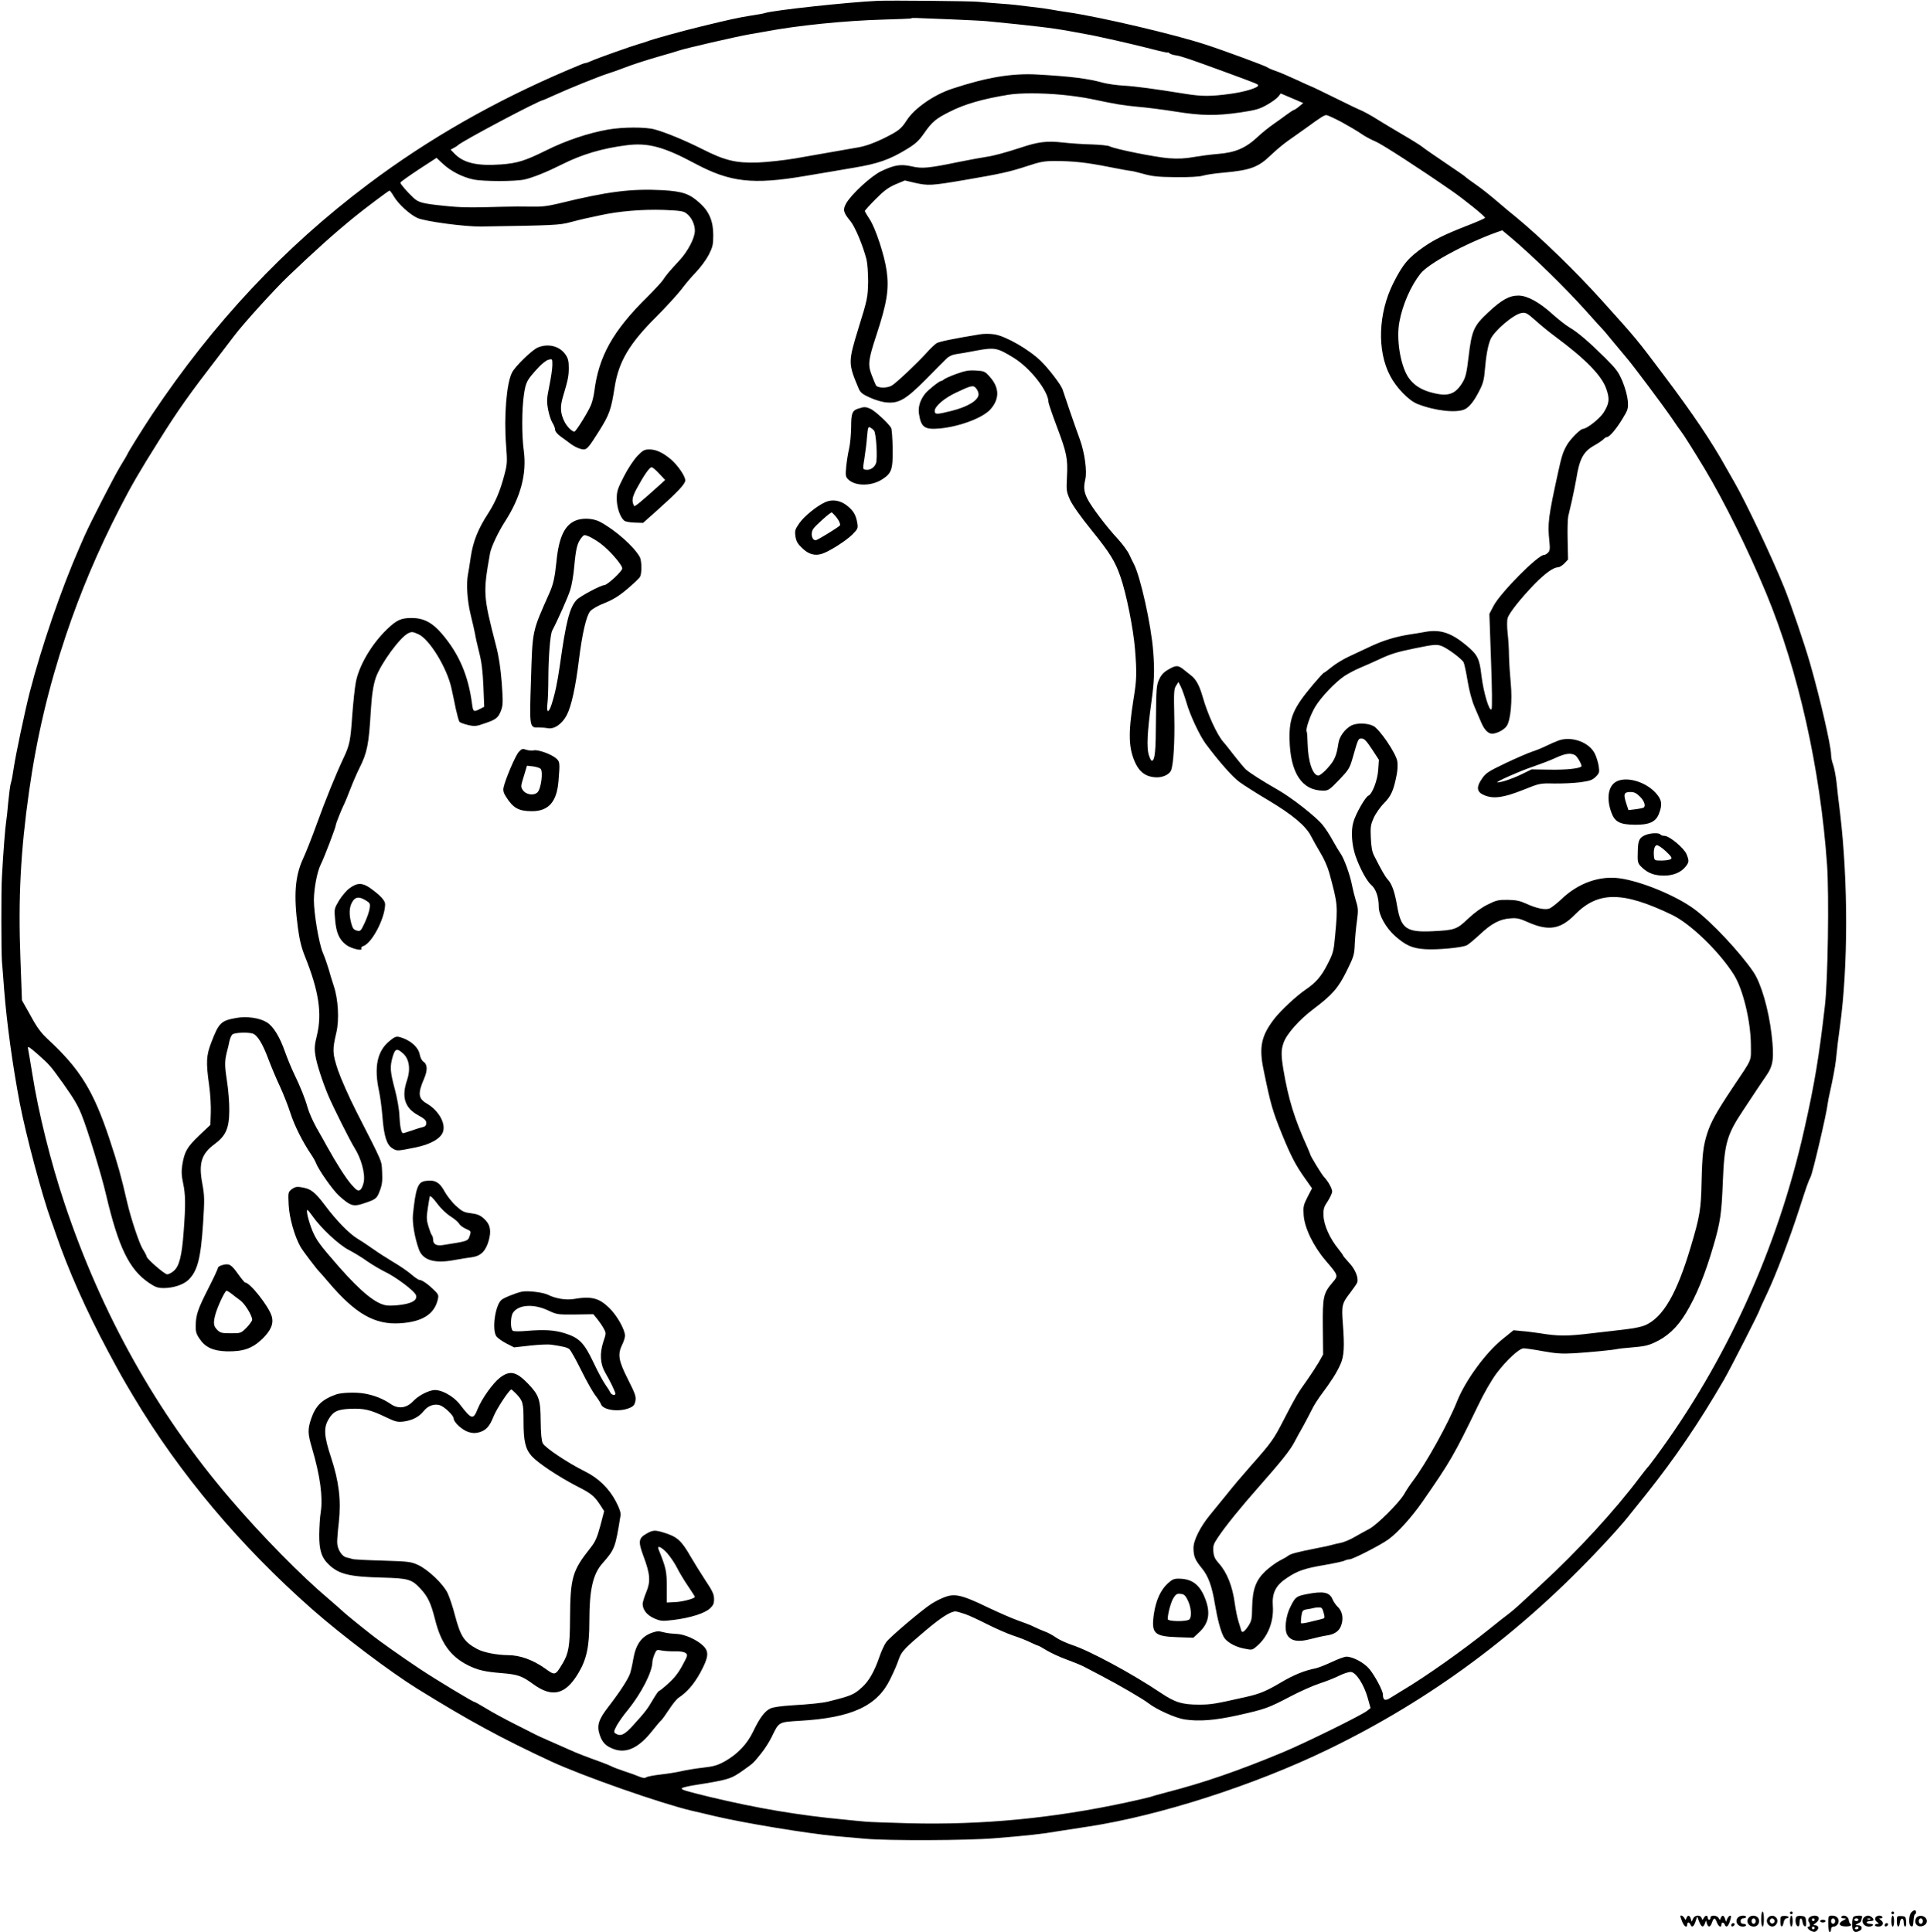
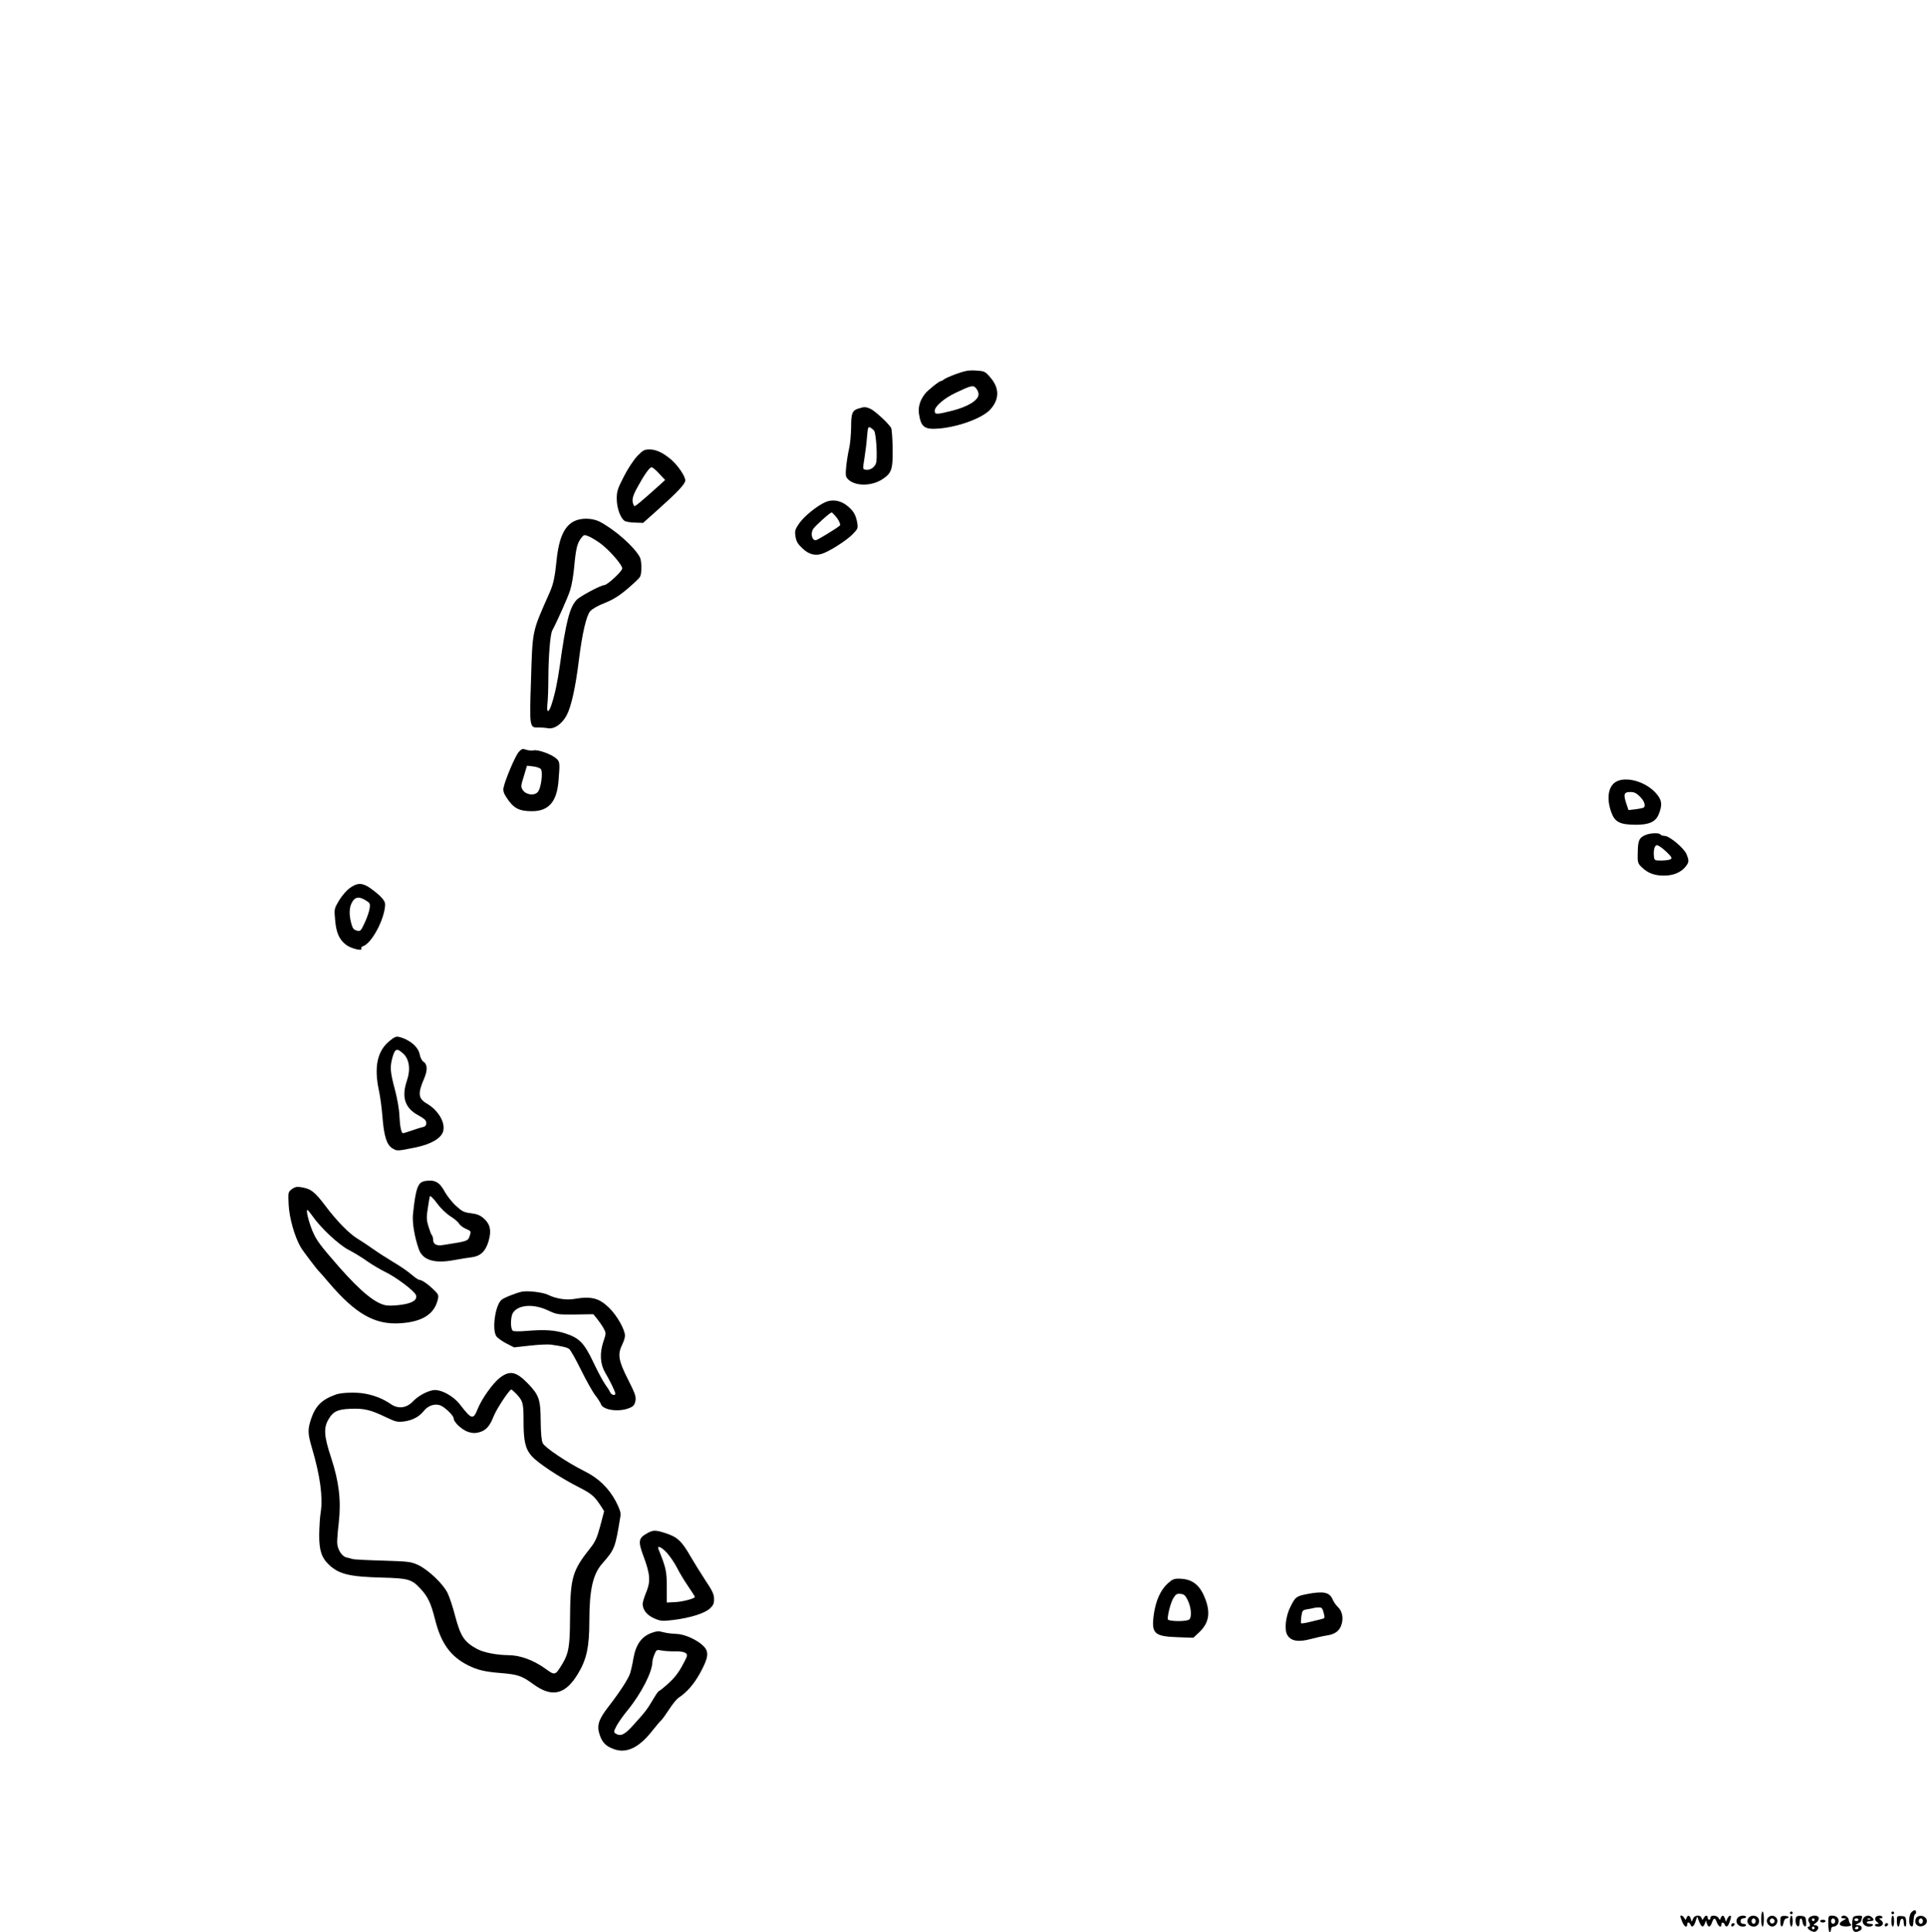
<svg xmlns="http://www.w3.org/2000/svg" version="1.0" width="1406pt" height="1410pt" viewBox="0 0 1406 1410" preserveAspectRatio="xMidYMid meet">
  <g transform="translate(0,1410) scale(0.1,-0.1)" fill="#000000" stroke="none">
-     <path d="M6405 14094 c-209 -9 -764 -69 -823 -89 -7 -3 -56 -12 -110 -20 -92 -15 -155 -29 -352 -77 -129 -31 -362 -95 -395 -109 -17 -6 -43 -15 -60 -19 -47 -13 -316 -108 -351 -125 -18 -8 -36 -15 -42 -15 -8 0 -28 -8 -127 -50 -536 -228 -1020 -504 -1460 -835 -614 -462 -1126 -1009 -1575 -1680 -68 -102 -180 -282 -180 -289 0 -2 -25 -44 -56 -95 -48 -81 -214 -404 -257 -501 -8 -19 -24 -55 -35 -80 -133 -303 -278 -723 -366 -1065 -36 -142 -102 -455 -116 -550 -6 -44 -15 -93 -21 -110 -5 -16 -13 -79 -19 -140 -5 -60 -12 -123 -15 -140 -7 -43 -21 -220 -31 -405 -6 -94 -5 -548 0 -615 3 -38 11 -131 16 -205 20 -252 61 -550 114 -830 45 -233 162 -673 230 -860 7 -19 21 -57 30 -85 94 -275 226 -571 386 -870 87 -162 106 -196 183 -325 336 -564 782 -1094 1308 -1557 219 -192 563 -452 764 -577 378 -234 610 -360 975 -530 231 -107 803 -308 1030 -361 30 -7 105 -24 166 -39 222 -52 672 -126 884 -146 69 -6 166 -15 215 -19 163 -15 746 -13 945 4 224 18 347 31 460 51 47 7 146 23 220 34 518 79 1210 301 1748 562 752 364 1407 850 2000 1484 73 77 157 172 187 210 30 38 92 115 138 172 210 264 382 517 565 832 48 83 262 503 262 514 0 3 23 53 51 112 65 136 169 410 238 624 52 162 65 198 82 232 16 32 117 463 124 531 2 17 10 59 18 92 17 75 37 179 42 225 11 108 17 155 30 250 60 439 60 1057 1 1555 -9 72 -21 173 -26 225 -6 52 -18 112 -26 133 -8 20 -14 53 -14 71 0 63 -83 422 -155 671 -40 139 -140 432 -188 550 -91 224 -273 608 -357 756 -24 41 -53 92 -65 114 -107 193 -243 395 -460 683 -196 261 -196 260 -436 527 -202 225 -456 471 -643 625 -37 30 -80 65 -94 78 -100 85 -137 115 -198 158 -38 26 -71 51 -74 55 -3 4 -70 50 -150 104 -80 54 -154 105 -165 115 -11 9 -76 50 -145 90 -69 40 -147 88 -175 105 -46 30 -120 70 -137 75 -4 1 -84 39 -178 86 -93 46 -172 84 -175 84 -2 0 -48 21 -102 46 -54 25 -122 55 -152 65 -30 10 -59 23 -65 28 -12 10 -332 128 -451 166 -229 75 -767 201 -1000 235 -44 6 -102 16 -130 21 -27 5 -90 14 -140 19 -49 6 -101 12 -115 14 -14 2 -72 7 -130 11 -58 4 -123 10 -145 12 -48 5 -631 11 -730 7z m530 -135 c121 -5 243 -11 270 -14 206 -20 265 -27 380 -40 72 -8 180 -24 240 -36 61 -11 117 -22 125 -23 8 -1 29 -6 45 -9 17 -4 39 -9 50 -11 97 -20 270 -61 363 -85 61 -16 112 -27 112 -24 0 3 6 0 13 -6 8 -6 29 -13 48 -15 36 -5 111 -31 354 -120 231 -85 245 -90 245 -99 0 -18 -100 -48 -204 -62 -140 -19 -205 -19 -320 -1 -236 38 -369 56 -457 61 -53 3 -120 13 -150 21 -112 31 -233 46 -476 60 -188 11 -373 -20 -627 -104 -133 -44 -275 -143 -331 -231 -41 -63 -59 -77 -170 -132 -68 -33 -126 -54 -180 -64 -77 -14 -138 -24 -462 -81 -83 -14 -203 -27 -273 -30 -160 -5 -240 14 -404 97 -129 65 -272 124 -351 145 -67 18 -230 17 -336 -1 -145 -25 -314 -82 -457 -154 -150 -74 -206 -92 -325 -101 -179 -13 -278 11 -345 83 l-24 25 24 13 c12 6 25 15 28 18 18 24 597 331 624 331 2 0 38 16 80 35 102 47 330 139 391 158 28 9 75 25 105 37 84 32 155 55 275 90 61 17 121 35 135 40 53 18 418 102 520 120 36 6 88 15 115 20 232 44 575 79 855 87 113 3 207 7 209 9 5 5 -5 5 286 -7z m805 -550 c69 -6 168 -20 220 -31 195 -41 228 -46 340 -57 63 -5 187 -21 275 -35 192 -31 297 -32 472 -7 113 17 141 24 197 56 36 20 73 47 83 60 l18 23 82 -35 82 -35 -29 -24 c-15 -13 -32 -24 -36 -25 -5 0 -29 -16 -54 -34 -25 -19 -70 -51 -100 -72 -30 -21 -79 -60 -108 -87 -93 -88 -169 -120 -302 -130 -47 -4 -123 -14 -170 -22 -60 -11 -112 -14 -180 -9 -96 7 -396 67 -433 87 -12 6 -71 12 -131 14 -61 1 -156 8 -212 14 -113 13 -179 5 -299 -35 -116 -38 -207 -63 -260 -70 -27 -4 -115 -20 -195 -36 -227 -47 -272 -51 -349 -33 -80 18 -126 10 -223 -36 -71 -34 -217 -168 -254 -234 -26 -46 -22 -66 31 -130 34 -42 90 -175 117 -279 7 -30 12 -98 12 -162 -2 -112 -5 -131 -69 -335 -78 -255 -78 -260 1 -448 12 -27 28 -40 82 -64 37 -17 91 -33 122 -35 89 -8 141 23 285 168 66 67 132 134 148 149 17 18 43 31 70 35 23 3 93 15 154 27 132 24 150 20 269 -53 122 -75 254 -244 254 -324 0 -8 27 -87 60 -175 74 -196 82 -236 75 -370 -5 -99 -4 -108 22 -167 18 -39 76 -122 158 -223 134 -166 171 -226 210 -339 43 -122 94 -380 106 -526 14 -179 13 -223 -11 -370 -40 -252 -36 -361 17 -470 32 -65 82 -97 152 -98 47 -1 93 22 105 50 18 44 28 210 24 390 -4 181 -3 205 13 229 l17 27 17 -33 c9 -18 28 -71 42 -118 26 -92 96 -240 140 -300 97 -130 194 -240 245 -278 33 -24 130 -86 215 -136 175 -105 272 -186 310 -262 14 -28 45 -82 68 -121 25 -40 52 -102 64 -145 62 -228 63 -239 43 -453 -11 -122 -14 -132 -57 -216 -45 -88 -84 -132 -157 -182 -68 -46 -183 -153 -231 -215 -94 -123 -112 -205 -78 -369 52 -255 65 -300 138 -480 62 -151 96 -217 161 -309 l55 -78 -33 -64 c-30 -59 -32 -70 -28 -133 7 -94 72 -227 161 -331 93 -109 93 -109 51 -158 -69 -81 -74 -105 -72 -328 l2 -199 -32 -57 c-19 -32 -57 -90 -85 -130 -69 -96 -81 -117 -167 -283 -77 -150 -90 -169 -245 -344 -55 -62 -133 -154 -173 -205 -41 -50 -96 -118 -123 -151 -73 -89 -123 -189 -121 -245 1 -60 12 -85 61 -145 47 -57 74 -130 96 -265 18 -107 41 -192 62 -233 18 -36 77 -72 141 -86 69 -14 66 -15 102 15 81 69 125 180 117 294 -7 95 21 151 105 206 79 52 126 68 279 94 67 12 130 25 140 31 10 5 26 9 35 9 24 0 229 105 286 147 67 49 169 162 246 273 207 298 232 343 405 700 43 91 100 189 135 236 73 97 167 184 199 184 13 0 77 -9 141 -21 95 -17 138 -20 227 -15 113 7 289 24 315 31 8 2 49 7 90 10 106 9 129 14 177 35 95 42 170 111 233 216 77 127 140 281 202 494 50 171 59 234 68 460 11 284 29 348 147 525 33 50 76 115 96 145 20 30 52 78 71 105 55 78 62 132 42 305 -22 187 -77 375 -133 457 -97 143 -307 367 -429 457 -133 99 -385 203 -544 226 -149 21 -304 -34 -426 -151 -34 -32 -74 -63 -88 -69 -33 -12 -94 0 -172 36 -44 20 -73 26 -133 27 -68 1 -84 -3 -146 -34 -44 -21 -97 -60 -142 -102 -84 -80 -97 -85 -262 -93 -189 -9 -229 19 -257 183 -18 105 -38 161 -68 194 -20 22 -46 67 -100 174 -15 28 -21 65 -24 130 -4 79 -1 97 21 146 13 30 47 79 75 107 52 53 70 93 92 206 7 32 9 77 5 100 -9 58 -129 235 -175 258 -42 22 -121 23 -159 4 -47 -25 -88 -80 -95 -128 -14 -93 -28 -127 -78 -182 -27 -31 -58 -56 -69 -56 -40 0 -75 102 -78 229 -1 47 -4 88 -7 92 -10 16 27 123 63 182 42 70 145 178 213 224 25 16 74 43 110 58 36 15 99 43 140 62 89 42 133 55 265 82 136 28 155 29 190 18 41 -14 150 -94 164 -121 5 -11 19 -73 29 -136 12 -72 31 -143 51 -190 18 -41 40 -93 49 -114 24 -57 56 -86 88 -80 40 7 82 32 98 57 28 42 41 185 29 309 -6 62 -12 153 -13 201 0 49 -5 124 -10 167 -5 45 -5 92 0 109 11 38 97 146 198 250 78 79 137 121 170 121 10 0 31 13 46 28 l27 29 -3 139 c-2 76 0 155 4 174 5 19 17 76 29 125 11 50 24 117 30 149 23 148 52 201 133 246 30 17 60 38 66 45 7 8 18 15 24 15 19 0 69 59 115 135 40 66 42 73 38 130 -3 35 -19 93 -38 140 -30 71 -45 91 -129 175 -117 116 -200 187 -261 222 -25 15 -80 58 -121 95 -96 87 -183 135 -247 136 -68 1 -125 -31 -224 -124 -105 -98 -119 -131 -142 -324 -13 -111 -21 -146 -41 -181 -57 -97 -112 -113 -246 -74 -72 22 -123 59 -157 113 -55 90 -84 275 -61 397 23 126 83 263 154 353 59 74 322 217 559 303 l38 13 67 -56 c158 -134 392 -362 545 -533 66 -74 123 -137 127 -140 3 -3 35 -41 70 -84 36 -44 79 -95 96 -115 47 -54 272 -355 334 -446 29 -44 58 -84 63 -90 16 -19 96 -146 175 -277 144 -240 316 -589 448 -906 236 -568 396 -1285 445 -1987 15 -223 6 -839 -16 -1025 -42 -368 -76 -573 -150 -900 -194 -868 -570 -1697 -1089 -2398 -27 -37 -52 -69 -56 -72 -3 -3 -28 -34 -55 -70 -182 -243 -456 -541 -716 -780 -63 -58 -135 -125 -161 -149 -26 -24 -60 -53 -76 -65 -16 -11 -84 -65 -151 -119 -185 -149 -465 -347 -631 -445 -30 -18 -70 -43 -88 -54 -36 -23 -52 -15 -52 26 0 27 -57 135 -98 185 -37 46 -121 91 -168 91 -14 0 -63 -18 -107 -39 -45 -21 -98 -42 -117 -46 -79 -15 -161 -48 -250 -101 -108 -64 -157 -85 -255 -107 -230 -52 -258 -57 -347 -57 -122 0 -175 16 -279 86 -205 138 -521 309 -649 350 -41 14 -94 38 -117 55 -23 16 -60 36 -81 43 -21 8 -57 23 -78 34 -21 11 -74 31 -117 46 -43 15 -143 59 -223 97 -180 87 -235 101 -307 75 -29 -10 -74 -33 -102 -51 -71 -46 -301 -241 -329 -279 -13 -17 -36 -67 -51 -111 -36 -104 -76 -174 -125 -218 -59 -54 -77 -62 -245 -104 -42 -11 -143 -21 -264 -28 -80 -5 -138 -13 -160 -23 -41 -19 -79 -70 -126 -169 -43 -90 -113 -164 -205 -216 -54 -30 -81 -38 -160 -47 -52 -6 -122 -17 -155 -25 -33 -8 -102 -19 -154 -25 -52 -6 -100 -15 -107 -21 -8 -7 -24 -5 -51 6 -21 9 -70 27 -108 39 -39 13 -79 28 -90 34 -11 6 -45 20 -75 31 -130 47 -179 66 -245 96 -38 17 -104 46 -145 64 -41 18 -83 37 -92 42 -10 5 -77 39 -150 76 -73 37 -168 88 -211 115 -43 26 -82 48 -86 48 -11 0 -278 161 -397 240 -132 88 -293 201 -364 258 -103 81 -183 147 -204 167 -12 11 -52 47 -91 80 -208 175 -492 464 -728 740 -532 622 -937 1345 -1207 2155 -100 298 -190 661 -234 940 -15 91 -29 176 -32 189 -4 19 8 12 68 -40 91 -81 92 -82 187 -214 80 -113 108 -160 136 -230 42 -102 147 -445 179 -585 90 -383 169 -544 311 -641 49 -33 65 -39 111 -39 67 0 141 24 177 58 68 64 92 157 109 418 11 173 10 199 -6 287 -28 147 -6 217 89 287 83 61 107 116 108 244 1 56 -7 156 -18 224 -18 121 -17 142 10 242 1 3 5 22 9 42 5 21 14 42 22 49 16 13 106 17 145 7 36 -10 74 -71 119 -192 21 -55 58 -144 83 -196 24 -52 59 -140 76 -194 30 -92 87 -206 151 -301 15 -22 30 -49 34 -60 19 -51 123 -199 169 -241 80 -72 104 -81 169 -60 101 33 107 37 129 96 17 44 20 71 17 136 -5 89 11 52 -189 444 -52 102 -111 236 -133 299 -41 124 -42 148 -12 276 22 92 14 241 -19 340 -13 39 -30 95 -38 125 -9 30 -27 83 -42 118 -29 70 -65 285 -65 385 1 86 24 205 49 256 24 46 111 274 111 290 0 10 45 123 62 155 5 10 26 60 45 110 19 50 49 118 65 150 57 113 69 174 83 413 7 119 18 192 37 248 36 102 176 294 237 324 25 12 33 11 73 -7 81 -35 210 -247 242 -395 9 -40 23 -108 32 -152 10 -44 21 -85 26 -92 5 -7 34 -17 63 -24 48 -11 60 -10 122 12 83 28 98 40 119 94 14 39 15 61 5 202 -9 109 -21 192 -41 268 -95 368 -96 386 -45 675 7 45 62 161 111 236 113 176 158 345 136 513 -16 116 -15 304 1 413 14 92 21 105 109 200 24 25 55 50 71 53 27 7 27 6 27 -39 0 -25 -10 -94 -22 -152 -19 -93 -20 -113 -9 -173 7 -37 21 -80 32 -97 10 -16 19 -38 19 -50 0 -12 16 -32 41 -50 22 -16 53 -38 67 -49 33 -26 77 -45 101 -45 24 0 40 20 116 141 71 114 84 151 109 311 29 189 108 321 306 518 69 69 149 157 179 195 29 39 78 97 110 130 32 33 73 89 92 125 29 58 33 74 33 145 0 99 -29 170 -95 230 -77 71 -126 88 -274 97 -230 12 -401 -9 -762 -98 -80 -19 -124 -24 -200 -22 -54 1 -147 1 -208 -1 -237 -7 -304 -6 -425 7 -157 16 -188 24 -225 60 -45 42 -95 100 -94 109 0 5 60 47 132 95 l132 86 46 -43 c57 -54 145 -99 224 -115 71 -15 305 -15 372 0 64 15 159 53 273 110 144 73 296 118 472 140 155 20 271 -11 500 -134 255 -136 420 -155 798 -91 113 19 275 46 360 61 175 29 260 59 382 133 69 42 91 62 132 121 56 80 84 104 182 153 111 57 243 95 434 126 80 13 237 13 380 0z m2049 -200 c53 -29 117 -67 143 -85 26 -19 74 -44 105 -57 46 -19 315 -193 553 -358 93 -64 250 -191 245 -199 -3 -5 -65 -32 -138 -60 -158 -62 -230 -98 -306 -150 -116 -81 -155 -127 -226 -268 -109 -219 -119 -492 -22 -675 46 -88 136 -180 199 -205 129 -51 288 -68 347 -38 35 18 69 63 108 141 24 47 32 79 37 145 8 98 22 179 41 223 26 62 169 184 227 193 30 5 40 0 103 -56 39 -35 104 -88 145 -118 220 -163 339 -285 371 -382 25 -72 21 -106 -21 -172 -27 -43 -123 -118 -150 -118 -18 0 -91 -73 -116 -116 -29 -50 -39 -79 -65 -199 -72 -328 -78 -376 -64 -506 5 -54 4 -69 -10 -82 -9 -10 -22 -17 -30 -17 -44 0 -320 -278 -369 -374 l-29 -56 12 -339 c8 -213 9 -345 4 -356 -15 -26 -59 121 -74 245 -14 124 -28 152 -111 221 -108 90 -187 116 -291 99 -34 -6 -91 -16 -127 -21 -99 -16 -187 -43 -275 -84 -44 -21 -116 -54 -160 -75 -44 -20 -102 -56 -130 -79 -27 -22 -52 -41 -56 -41 -3 0 -37 -37 -75 -82 -148 -175 -178 -245 -175 -403 5 -245 90 -375 246 -375 37 0 46 6 116 79 70 73 77 85 98 158 42 147 41 143 67 143 18 0 34 -16 74 -77 l51 -78 -5 -73 c-5 -77 -44 -178 -72 -189 -21 -8 -92 -131 -109 -192 -19 -62 -12 -167 15 -246 32 -92 83 -186 115 -213 34 -29 55 -89 55 -160 0 -60 52 -153 118 -212 78 -69 126 -91 220 -97 87 -6 272 11 305 29 12 6 55 42 95 79 85 80 146 112 223 117 47 4 68 -1 130 -29 148 -65 235 -51 340 56 169 172 348 172 708 -1 136 -65 348 -271 453 -439 66 -106 122 -339 123 -511 0 -125 16 -89 -136 -316 -118 -177 -156 -247 -183 -330 -29 -92 -36 -152 -41 -358 -4 -194 -13 -249 -77 -463 -103 -348 -203 -520 -333 -578 -23 -10 -79 -23 -126 -28 -46 -6 -165 -20 -264 -31 -181 -22 -247 -22 -385 1 -36 5 -93 13 -126 15 l-61 6 -79 -64 c-124 -99 -273 -304 -333 -455 -63 -159 -226 -454 -324 -583 -19 -25 -47 -67 -62 -94 -38 -65 -199 -225 -255 -254 -25 -13 -72 -39 -105 -58 -33 -20 -80 -39 -105 -44 -25 -5 -52 -11 -60 -14 -8 -3 -60 -15 -115 -25 -136 -27 -187 -40 -205 -54 -8 -7 -36 -23 -62 -36 -26 -13 -72 -47 -103 -75 -72 -68 -96 -133 -99 -267 -1 -86 -4 -99 -29 -137 -28 -42 -45 -52 -51 -30 -2 7 -10 36 -19 63 -9 28 -21 86 -27 130 -17 129 -57 229 -117 296 -28 31 -37 50 -40 87 -3 41 1 54 34 103 57 85 164 217 300 371 161 183 225 262 257 323 15 28 44 82 66 120 21 39 50 93 63 120 13 28 46 79 73 115 66 88 109 155 135 215 26 58 30 127 17 296 -10 134 -7 146 56 228 24 31 46 63 49 72 11 33 -15 97 -59 143 -24 26 -44 50 -44 53 0 3 -16 25 -35 49 -61 74 -106 174 -108 241 -2 51 2 64 31 107 17 27 32 59 32 70 0 23 -29 75 -61 109 -18 20 -99 153 -99 163 0 2 -9 23 -19 47 -96 211 -140 354 -177 572 -17 103 -17 143 1 194 22 65 115 169 217 246 139 105 182 153 245 281 51 103 55 117 58 195 2 46 9 122 16 169 10 74 9 93 -6 140 -9 30 -23 84 -30 120 -15 77 -58 195 -83 230 -10 14 -36 57 -57 95 -21 39 -54 90 -74 114 -47 59 -225 199 -329 258 -109 62 -201 121 -231 147 -13 12 -49 55 -81 96 -32 41 -69 89 -84 105 -47 54 -115 203 -151 330 -23 81 -49 129 -85 156 -17 13 -43 34 -59 47 -37 28 -52 28 -108 -5 -33 -19 -51 -39 -66 -72 -19 -42 -21 -67 -23 -291 -1 -234 -7 -296 -29 -302 -5 -2 -15 17 -23 42 -17 56 -11 170 18 380 22 159 25 235 14 375 -14 193 -94 551 -142 641 -6 10 -20 40 -32 66 -12 26 -50 78 -84 115 -84 90 -192 234 -222 293 -25 51 -29 82 -15 142 14 59 -5 195 -39 289 -17 46 -49 138 -72 204 -22 66 -47 139 -55 163 -12 35 -100 150 -158 207 -86 84 -254 181 -339 195 -33 5 -78 5 -108 0 -199 -33 -296 -53 -315 -65 -12 -8 -44 -38 -70 -67 -73 -81 -221 -220 -255 -241 -36 -22 -107 -20 -118 3 -4 8 -18 41 -30 73 -29 75 -25 111 34 290 78 237 94 338 75 471 -15 111 -82 314 -124 376 -19 29 -35 56 -35 60 0 4 35 43 79 87 61 62 93 85 146 108 l67 28 72 -17 c97 -22 121 -21 356 19 276 47 336 61 465 103 93 31 124 37 200 37 135 0 234 -11 395 -43 80 -16 152 -29 160 -29 8 0 50 -10 93 -22 64 -18 107 -23 235 -24 102 -1 172 3 199 11 23 7 90 17 150 22 198 18 254 39 348 130 33 32 88 78 122 102 34 24 92 65 130 92 114 83 135 96 151 96 8 0 58 -23 111 -51z m-6915 -543 c32 -55 118 -133 172 -157 56 -25 346 -64 464 -62 535 8 574 10 654 32 44 11 89 23 100 25 12 2 64 14 116 25 136 30 305 44 463 39 117 -5 143 -8 165 -25 36 -26 62 -79 62 -126 0 -54 -51 -151 -113 -218 -70 -75 -98 -108 -121 -144 -11 -16 -61 -70 -111 -120 -253 -249 -357 -435 -389 -693 -4 -30 -14 -73 -23 -95 -18 -47 -111 -197 -122 -197 -17 0 -53 35 -71 70 -32 62 -35 112 -12 187 37 123 42 150 42 210 0 46 -5 68 -23 94 -42 63 -126 85 -203 53 -41 -17 -165 -137 -188 -183 -40 -77 -60 -320 -43 -534 9 -120 8 -134 -13 -214 -31 -117 -64 -195 -117 -278 -75 -115 -111 -206 -128 -319 -8 -55 -17 -112 -20 -126 -14 -69 -6 -191 18 -291 14 -57 29 -122 33 -144 3 -22 17 -83 30 -135 18 -70 26 -135 31 -246 l6 -152 -31 -16 c-45 -23 -50 -21 -57 32 -27 210 -94 368 -220 516 -71 83 -134 116 -222 116 -77 0 -110 -15 -181 -84 -111 -107 -204 -265 -226 -386 -8 -41 -19 -149 -26 -240 -13 -190 -19 -218 -66 -317 -54 -115 -131 -304 -195 -482 -33 -91 -77 -203 -99 -250 -58 -127 -68 -265 -37 -499 12 -90 26 -148 52 -212 101 -252 126 -416 87 -577 -17 -67 -19 -95 -11 -145 8 -57 50 -188 94 -293 35 -83 160 -332 191 -381 49 -77 80 -190 68 -250 -5 -27 -17 -52 -27 -58 -16 -9 -25 -3 -63 39 -40 46 -108 152 -179 280 -15 28 -49 88 -76 135 -26 47 -55 112 -64 145 -20 71 -53 153 -100 250 -19 39 -48 110 -66 160 -38 109 -85 185 -132 214 -53 33 -147 46 -224 32 -111 -20 -126 -35 -181 -178 -37 -96 -40 -143 -16 -313 9 -63 14 -154 12 -202 l-3 -87 -82 -78 c-88 -84 -107 -117 -123 -215 -7 -46 -6 -77 6 -132 18 -84 19 -159 4 -356 -13 -176 -32 -251 -72 -285 -16 -14 -38 -25 -48 -25 -19 0 -150 114 -150 130 0 5 -13 30 -30 57 -25 42 -85 221 -112 338 -43 187 -68 278 -129 462 -117 352 -214 510 -449 728 -50 46 -80 86 -127 173 l-63 112 -11 303 c-17 438 1 786 63 1222 55 391 143 764 269 1139 106 316 233 616 392 926 83 162 146 271 284 490 143 229 226 345 438 620 17 22 69 90 116 152 70 92 295 340 393 433 200 191 335 312 480 430 73 60 250 193 258 194 3 1 18 -19 32 -43z m4167 -10345 c30 -10 102 -44 161 -74 60 -30 145 -68 190 -83 46 -15 104 -38 129 -51 26 -12 50 -23 54 -23 4 0 32 -16 63 -35 32 -19 95 -48 142 -65 47 -17 103 -40 125 -51 22 -12 81 -42 130 -68 134 -70 305 -170 346 -202 56 -44 198 -108 262 -117 105 -16 222 -7 392 31 200 45 218 52 379 136 72 38 169 81 216 96 47 15 111 41 143 57 33 16 70 28 85 26 37 -4 94 -92 121 -188 l21 -75 -25 -20 c-38 -31 -452 -235 -615 -303 -322 -134 -579 -223 -848 -292 -62 -16 -116 -32 -120 -34 -4 -2 -82 -20 -173 -40 -538 -116 -1052 -165 -1584 -152 -148 4 -292 9 -320 12 -27 2 -97 9 -155 15 -332 31 -638 83 -980 165 -180 44 -212 53 -205 64 3 4 38 13 78 20 270 43 278 45 380 118 63 45 62 43 120 115 27 33 61 87 77 120 55 113 48 109 206 119 381 22 567 109 661 308 37 77 42 90 64 150 17 47 43 75 189 198 117 99 184 141 221 142 9 0 40 -9 70 -19z" />
    <path d="M6977 11371 c-44 -16 -84 -34 -90 -40 -6 -6 -15 -11 -20 -11 -13 0 -96 -66 -118 -94 -36 -46 -51 -96 -44 -145 15 -100 41 -118 152 -108 146 14 315 78 370 140 67 76 66 158 -5 237 -35 40 -40 42 -102 46 -53 3 -79 -2 -143 -25z m163 -148 c0 -44 -78 -92 -199 -122 -108 -27 -121 -27 -121 1 0 32 69 92 152 131 115 55 130 58 150 33 10 -11 18 -31 18 -43z" />
    <path d="M6265 11119 c-47 -14 -55 -33 -55 -138 -1 -53 -7 -123 -15 -156 -8 -33 -17 -92 -21 -131 -6 -64 -4 -74 14 -92 51 -51 168 -51 246 -2 72 46 81 72 79 227 -1 72 -6 140 -11 150 -18 32 -119 126 -152 140 -36 15 -43 15 -85 2z m112 -161 c16 -19 27 -207 14 -240 -12 -31 -43 -51 -74 -46 -23 3 -23 3 -10 83 7 44 16 115 19 157 6 69 8 76 24 68 9 -5 21 -15 27 -22z" />
    <path d="M4650 10772 c-26 -28 -68 -90 -98 -149 -46 -90 -52 -108 -52 -163 0 -63 24 -135 55 -160 8 -7 42 -13 76 -14 l61 -2 101 90 c149 133 207 194 207 220 0 31 -53 108 -103 152 -59 50 -109 74 -158 74 -38 0 -48 -6 -89 -48z m160 -129 l43 -46 -45 -41 c-129 -116 -177 -156 -181 -149 -20 36 -15 66 20 130 52 96 92 153 107 153 7 0 33 -21 56 -47z" />
    <path d="M6021 10435 c-61 -27 -156 -105 -190 -155 -30 -44 -33 -53 -27 -95 6 -36 16 -54 49 -85 46 -45 92 -58 143 -42 52 16 174 93 222 140 41 42 43 46 37 85 -10 59 -28 90 -75 127 -49 39 -108 48 -159 25z m75 -102 c24 -27 39 -61 32 -68 -15 -16 -161 -105 -174 -107 -28 -5 -42 46 -22 80 14 23 124 122 136 122 3 0 15 -12 28 -27z" />
    <path d="M4211 10305 c-88 -29 -133 -119 -151 -303 -12 -117 -23 -166 -50 -227 -130 -294 -124 -264 -136 -650 -11 -329 -10 -337 54 -334 20 0 51 -2 67 -5 47 -10 104 28 139 93 34 63 66 208 90 406 24 193 54 321 82 354 14 17 56 41 105 60 62 25 103 50 166 103 46 39 88 79 93 89 14 25 12 116 -1 142 -41 77 -183 202 -294 260 -45 23 -114 28 -164 12z m170 -171 c64 -47 159 -156 159 -182 0 -21 -109 -122 -131 -122 -24 0 -177 -81 -201 -107 -52 -54 -79 -162 -123 -478 -18 -125 -35 -207 -61 -287 -21 -65 -38 -62 -30 5 4 28 7 117 7 197 1 156 14 310 28 338 36 67 115 244 131 295 11 33 25 113 30 176 12 129 22 168 51 205 20 25 21 25 56 11 19 -8 57 -31 84 -51z" />
-     <path d="M11375 8697 c-22 -8 -62 -25 -90 -39 -27 -14 -75 -33 -105 -43 -30 -10 -118 -48 -196 -85 -127 -61 -144 -72 -172 -114 -44 -64 -37 -99 24 -122 66 -25 138 -14 279 42 119 48 121 48 225 46 58 -1 143 3 190 9 71 10 89 16 113 40 26 26 28 33 22 76 -4 27 -16 67 -27 90 -39 84 -166 132 -263 100z m117 -108 c17 -9 55 -77 46 -83 -20 -16 -117 -25 -228 -23 l-135 2 -78 -38 c-67 -32 -139 -56 -171 -57 -24 0 170 86 259 115 55 19 129 47 165 64 69 32 109 38 142 20z" />
    <path d="M3785 8612 c-24 -25 -100 -204 -111 -261 -4 -20 1 -40 19 -67 52 -82 92 -104 189 -104 121 0 181 69 193 221 11 134 10 141 -18 165 -36 31 -133 65 -162 58 -14 -3 -38 -1 -55 4 -27 10 -33 8 -55 -16z m160 -123 c19 -22 3 -145 -23 -171 -27 -27 -85 -18 -108 17 -15 23 -14 30 8 100 l23 77 44 -5 c23 -3 49 -11 56 -18z" />
    <path d="M11788 8393 c-55 -34 -67 -124 -31 -222 25 -70 63 -89 173 -90 102 -1 151 21 173 78 28 69 23 105 -23 155 -78 85 -221 123 -292 79z m178 -107 c32 -32 44 -69 26 -80 -5 -3 -31 -8 -59 -12 l-51 -6 -17 51 c-21 66 -16 81 31 81 28 0 44 -8 70 -34z" />
    <path d="M12003 8005 c-41 -18 -51 -38 -53 -110 -3 -90 -2 -95 32 -127 44 -41 91 -58 160 -58 67 0 124 24 157 66 25 32 26 42 6 91 -19 45 -125 133 -160 133 -13 0 -27 5 -30 10 -9 14 -74 12 -112 -5z m187 -175 c-8 -5 -38 -10 -67 -10 -49 0 -52 1 -55 28 -5 45 3 81 20 84 8 2 38 -18 66 -44 42 -40 48 -50 36 -58z" />
    <path d="M2552 7619 c-23 -16 -58 -57 -78 -90 -36 -61 -36 -61 -29 -142 8 -94 30 -144 80 -182 34 -27 125 -49 111 -27 -3 6 2 13 13 17 64 20 160 203 161 306 0 27 -35 65 -109 118 -57 40 -95 40 -149 0z m117 -90 c30 -18 33 -24 28 -57 -2 -20 -18 -67 -35 -104 -30 -64 -32 -66 -59 -59 -23 6 -30 16 -40 52 -18 67 -15 120 7 157 23 38 50 41 99 11z" />
    <path d="M2841 6502 c-89 -73 -113 -189 -76 -362 9 -41 20 -124 25 -185 11 -145 31 -210 73 -235 33 -21 35 -21 167 6 115 23 191 68 204 120 16 63 -37 152 -119 200 -64 37 -68 73 -20 184 26 61 24 104 -7 123 -10 7 -21 29 -25 49 -9 57 -74 112 -153 131 -19 5 -35 -2 -69 -31z m100 -90 c45 -40 56 -115 29 -195 -42 -122 -17 -202 80 -255 48 -27 60 -38 60 -57 0 -19 -7 -26 -27 -31 -16 -3 -52 -15 -81 -25 -29 -10 -57 -19 -61 -19 -13 0 -23 47 -27 130 -1 42 -16 126 -33 190 -35 131 -37 165 -16 238 18 60 31 64 76 24z" />
    <path d="M3100 5481 c-51 -9 -67 -52 -87 -244 -6 -59 12 -167 43 -254 28 -79 112 -105 251 -80 48 9 110 19 137 22 63 9 99 43 121 118 22 76 12 123 -34 164 -28 25 -49 33 -94 39 -51 6 -65 13 -110 54 -29 26 -65 73 -82 103 -38 71 -73 90 -145 78z m189 -259 c27 -17 55 -41 61 -52 6 -12 29 -29 50 -38 38 -17 38 -17 27 -52 -13 -38 -15 -38 -194 -66 -49 -8 -73 6 -73 40 0 12 -4 26 -9 32 -5 5 -16 34 -25 64 -14 46 -15 67 -5 130 6 41 13 81 15 89 3 8 25 -13 54 -52 28 -38 70 -77 99 -95z" />
    <path d="M2128 5421 c-26 -21 -26 -23 -22 -112 4 -95 44 -235 87 -309 17 -30 120 -165 136 -180 4 -3 35 -39 70 -80 194 -228 335 -309 520 -297 163 10 252 67 276 176 7 31 3 37 -36 74 -44 42 -83 67 -101 67 -6 0 -33 19 -61 43 -27 23 -85 62 -128 87 -42 25 -109 68 -147 95 -39 28 -90 61 -113 75 -60 36 -153 130 -238 244 -77 102 -106 123 -181 133 -26 4 -42 -1 -62 -16z m150 -193 c60 -87 194 -213 267 -250 39 -20 99 -57 135 -83 36 -25 94 -59 128 -76 79 -37 219 -142 227 -171 11 -34 -23 -57 -100 -69 -38 -6 -88 -9 -112 -6 -78 9 -187 97 -350 282 -139 159 -164 193 -193 261 -28 68 -49 154 -37 154 3 0 19 -19 35 -42z" />
-     <path d="M1623 4868 c-18 -5 -33 -14 -33 -21 0 -7 -31 -74 -70 -150 -77 -152 -90 -191 -92 -270 -1 -44 4 -62 28 -97 42 -63 99 -89 199 -92 119 -2 184 20 257 89 65 63 87 114 70 169 -22 72 -158 244 -193 244 -4 0 -28 29 -53 64 -49 69 -64 77 -113 64z m67 -210 c16 -13 44 -34 63 -48 34 -24 87 -111 87 -141 0 -9 -19 -35 -41 -58 -41 -41 -42 -41 -116 -41 -65 0 -77 3 -98 25 -27 27 -30 50 -14 110 15 57 70 175 82 175 5 0 22 -10 37 -22z" />
    <path d="M3805 4673 c-44 -10 -131 -45 -147 -60 -45 -41 -69 -214 -37 -264 9 -13 42 -37 73 -53 l57 -29 117 13 c64 7 133 10 152 7 89 -13 117 -20 133 -32 10 -7 49 -77 88 -156 39 -79 86 -162 104 -184 17 -22 35 -50 39 -61 14 -45 133 -61 209 -29 29 12 37 22 43 51 6 32 -1 52 -55 159 -69 137 -76 181 -41 253 11 22 20 51 20 64 0 44 -57 146 -114 202 -75 74 -131 88 -261 66 -57 -9 -131 3 -187 31 -36 18 -152 32 -193 22z m191 -135 c68 -32 72 -32 201 -31 l132 2 28 -34 c15 -19 37 -50 47 -69 19 -35 19 -36 -2 -98 -28 -85 -23 -163 14 -226 33 -55 74 -140 74 -153 0 -16 -30 -9 -37 9 -4 9 -20 35 -36 57 -16 22 -55 94 -86 160 -69 145 -104 181 -207 214 -78 25 -153 29 -284 18 -47 -4 -91 -4 -98 1 -19 13 -18 106 2 133 40 58 148 65 252 17z" />
    <path d="M3648 4046 c-52 -40 -133 -154 -163 -229 -32 -80 -44 -77 -128 32 -50 66 -147 117 -201 105 -49 -10 -108 -44 -144 -82 -46 -48 -106 -56 -160 -19 -55 38 -119 64 -192 77 -61 11 -166 8 -207 -6 -104 -37 -150 -82 -183 -178 -26 -78 -25 -108 6 -213 60 -203 81 -360 64 -469 -6 -34 -10 -107 -11 -162 -1 -116 17 -171 73 -223 73 -68 151 -86 384 -92 194 -5 218 -12 283 -82 54 -59 75 -104 106 -226 43 -172 113 -268 240 -332 71 -35 121 -47 245 -57 118 -10 148 -20 230 -80 138 -101 235 -78 328 77 62 103 82 194 82 383 0 227 26 341 93 418 93 106 96 114 134 349 4 23 -5 50 -33 105 -51 97 -128 172 -230 222 -121 60 -289 172 -304 204 -9 18 -14 72 -15 162 -1 157 -12 189 -93 273 -85 88 -132 98 -204 43z m119 -118 c49 -52 53 -68 53 -201 0 -144 13 -201 60 -254 44 -49 194 -149 329 -219 109 -55 127 -71 176 -146 l23 -36 -28 -107 c-24 -88 -37 -117 -72 -161 -133 -168 -147 -215 -149 -520 -1 -199 -10 -250 -55 -325 -53 -88 -54 -88 -127 -35 -89 63 -184 97 -270 97 -83 1 -176 19 -224 44 -96 52 -122 91 -163 245 -16 63 -41 137 -55 166 -33 66 -140 168 -214 203 -53 24 -68 26 -261 32 -113 3 -212 8 -220 12 -8 3 -27 8 -42 11 -35 8 -68 62 -68 112 0 21 5 86 12 144 18 161 1 299 -57 475 -51 154 -55 215 -18 277 33 57 65 73 160 77 99 4 146 -7 258 -61 71 -34 85 -37 130 -32 65 9 113 34 148 78 29 37 76 54 117 41 33 -11 100 -75 100 -96 0 -28 64 -87 110 -100 30 -9 49 -9 78 -1 50 15 75 43 105 119 22 54 113 192 128 193 3 0 19 -15 36 -32z" />
    <path d="M4716 2907 c-57 -32 -61 -57 -21 -164 49 -131 53 -184 20 -263 -15 -36 -27 -76 -26 -88 2 -43 33 -80 85 -103 47 -20 57 -21 141 -11 121 15 226 48 264 83 25 23 31 36 31 69 0 35 -11 59 -64 138 -35 54 -82 129 -105 169 -70 122 -99 148 -200 179 -62 19 -79 18 -125 -9z m154 -144 c23 -27 54 -73 69 -103 15 -30 50 -90 79 -132 29 -42 52 -79 52 -82 0 -12 -91 -36 -145 -38 l-60 -3 0 115 c0 115 -6 139 -60 273 -14 34 23 17 65 -30z" />
    <path d="M8521 2545 c-53 -48 -87 -124 -102 -223 -20 -143 1 -164 172 -170 l116 -4 46 43 c73 71 82 151 30 267 -38 83 -92 120 -180 121 -36 1 -50 -5 -82 -34z m146 -125 c24 -50 30 -119 11 -138 -18 -18 -158 -16 -158 2 0 39 23 123 41 153 18 29 26 34 53 31 26 -2 35 -11 53 -48z" />
    <path d="M9533 2466 c-75 -15 -82 -21 -117 -91 -36 -70 -47 -172 -22 -209 27 -43 80 -51 167 -28 41 11 95 23 122 27 61 9 94 36 107 86 13 48 1 96 -32 125 -11 11 -27 34 -35 52 -22 53 -68 62 -190 38z m125 -136 c10 -39 9 -40 -17 -46 -14 -3 -52 -13 -85 -21 -32 -8 -60 -12 -63 -9 -2 2 -1 25 2 50 7 43 9 46 44 52 20 3 41 7 46 9 6 2 22 4 36 4 23 1 28 -5 37 -39z" />
    <path d="M4756 2184 c-76 -27 -117 -86 -135 -189 -6 -38 -17 -86 -23 -105 -13 -41 -73 -134 -157 -243 -74 -95 -88 -139 -66 -206 19 -58 46 -85 105 -106 92 -33 183 11 280 135 29 36 57 70 64 75 7 6 33 42 58 80 25 39 56 77 69 85 62 41 113 100 159 184 60 111 65 152 21 195 -46 45 -138 86 -196 87 -27 1 -63 5 -80 9 -16 4 -37 8 -45 10 -8 2 -33 -3 -54 -11z m169 -135 c37 1 67 -4 78 -13 16 -13 15 -18 -24 -90 -27 -51 -60 -94 -102 -131 -33 -30 -64 -55 -68 -55 -5 0 -24 -28 -44 -62 -43 -73 -56 -90 -142 -185 -66 -74 -95 -88 -133 -63 -13 8 -12 16 9 56 14 25 50 77 81 114 100 123 180 280 180 352 0 10 7 35 15 55 15 34 16 35 53 28 20 -4 64 -7 97 -6z" />
    <path d="M13946 144 c-18 -18 -22 -89 -5 -99 15 -10 18 -4 21 43 2 23 6 42 11 42 4 0 7 7 7 15 0 19 -14 19 -34 -1z" />
    <path d="M12850 95 c0 -30 5 -55 10 -55 6 0 10 25 10 55 0 30 -4 55 -10 55 -5 0 -10 -25 -10 -55z" />
    <path d="M13060 140 c0 -5 5 -10 10 -10 6 0 10 5 10 10 0 6 -4 10 -10 10 -5 0 -10 -4 -10 -10z" />
    <path d="M13800 140 c0 -5 5 -10 10 -10 6 0 10 5 10 10 0 6 -4 10 -10 10 -5 0 -10 -4 -10 -10z" />
    <path d="M12260 115 c0 -3 7 -21 14 -40 15 -36 36 -47 36 -20 0 8 4 15 9 15 5 0 11 -7 15 -15 9 -25 24 -17 37 22 l12 37 14 -37 c17 -42 30 -47 42 -15 l8 23 7 -23 c10 -31 25 -28 37 8 14 38 22 38 36 0 12 -31 33 -41 33 -15 0 19 16 19 24 0 9 -24 23 -17 35 16 6 18 11 36 11 40 0 17 -17 8 -27 -13 l-10 -23 -7 23 c-9 26 -21 29 -31 5 -6 -17 -7 -17 -16 0 -12 21 -59 23 -59 2 0 -8 -4 -15 -10 -15 -5 0 -10 7 -10 15 0 20 -17 19 -29 -2 -9 -17 -10 -17 -16 0 -10 25 -50 22 -62 -5 l-10 -23 -7 23 c-9 26 -21 29 -31 5 -6 -17 -7 -17 -16 0 -9 16 -29 24 -29 12z" />
    <path d="M12682 108 c-27 -27 -6 -68 35 -68 13 0 23 5 23 10 0 6 -9 10 -20 10 -13 0 -20 7 -20 20 0 13 7 20 20 20 11 0 20 5 20 10 0 14 -43 13 -58 -2z" />
    <path d="M12762 108 c-27 -27 -6 -68 35 -68 29 0 48 33 33 60 -12 22 -49 27 -68 8z m48 -28 c0 -11 -7 -20 -15 -20 -8 0 -15 9 -15 20 0 11 7 20 15 20 8 0 15 -9 15 -20z" />
    <path d="M12900 105 c-15 -18 -10 -45 13 -59 34 -22 73 27 47 59 -16 19 -44 19 -60 0z m46 -16 c10 -17 -13 -36 -27 -22 -12 12 -4 33 11 33 5 0 12 -5 16 -11z" />
    <path d="M12990 78 c0 -45 15 -51 24 -8 3 18 12 30 21 30 8 0 15 4 15 9 0 5 -13 9 -30 9 -28 -1 -30 -4 -30 -40z" />
    <path d="M13060 80 c0 -22 5 -40 10 -40 6 0 10 18 10 40 0 22 -4 40 -10 40 -5 0 -10 -18 -10 -40z" />
    <path d="M13104 106 c-8 -22 -1 -59 14 -64 8 -2 12 7 12 27 0 38 17 41 22 4 2 -14 9 -28 16 -31 10 -3 12 6 10 34 -3 36 -6 39 -36 42 -21 2 -34 -2 -38 -12z" />
    <path d="M13200 105 c-6 -8 -8 -20 -4 -27 12 -19 14 -38 3 -38 -19 0 -8 -21 16 -32 21 -9 29 -9 42 4 18 18 10 38 -15 38 -13 0 -12 3 6 16 33 23 29 54 -7 54 -16 0 -34 -7 -41 -15z m40 -15 c0 -5 -4 -10 -10 -10 -5 0 -10 5 -10 10 0 6 5 10 10 10 6 0 10 -4 10 -10z m0 -60 c0 -5 -4 -10 -10 -10 -5 0 -10 5 -10 10 0 6 5 10 10 10 6 0 10 -4 10 -10z" />
    <path d="M13340 60 c0 -33 4 -60 10 -60 6 0 10 9 10 20 0 13 7 20 20 20 10 0 24 9 30 20 16 30 -4 60 -40 60 -30 0 -30 0 -30 -60z m50 20 c0 -11 -7 -20 -15 -20 -8 0 -15 9 -15 20 0 11 7 20 15 20 8 0 15 -9 15 -20z" />
    <path d="M13435 111 c-3 -7 3 -11 17 -11 22 -1 22 -2 -5 -16 -34 -18 -31 -38 7 -42 34 -4 65 6 49 16 -6 4 -13 18 -14 32 -4 26 -41 41 -54 21z" />
    <path d="M13525 112 c-6 -4 -11 -28 -11 -54 -1 -53 18 -69 55 -48 25 13 17 40 -13 40 -21 1 -21 1 -1 12 11 6 21 11 21 12 1 1 5 11 8 24 6 19 4 22 -21 22 -15 0 -33 -4 -38 -8z m35 -22 c0 -5 -7 -10 -15 -10 -8 0 -15 5 -15 10 0 6 7 10 15 10 8 0 15 -4 15 -10z m0 -60 c0 -5 -7 -10 -16 -10 -8 0 -12 5 -9 10 3 6 10 10 16 10 5 0 9 -4 9 -10z" />
    <path d="M13602 108 c-27 -27 -6 -68 34 -68 13 0 26 4 29 10 4 6 -5 10 -19 10 -14 0 -26 5 -26 10 0 6 11 10 25 10 14 0 25 4 25 8 0 14 -23 32 -40 32 -9 0 -21 -5 -28 -12z m45 -14 c-3 -3 -12 -4 -19 -1 -8 3 -5 6 6 6 11 1 17 -2 13 -5z" />
    <path d="M13683 104 c-4 -11 1 -22 12 -30 17 -13 17 -14 2 -14 -9 0 -17 -4 -17 -10 0 -5 11 -10 25 -10 33 0 45 28 20 46 -17 13 -17 14 -1 14 9 0 14 5 11 10 -10 16 -45 12 -52 -6z" />
    <path d="M13800 80 c0 -22 5 -40 10 -40 6 0 10 18 10 40 0 22 -4 40 -10 40 -5 0 -10 -18 -10 -40z" />
    <path d="M13840 79 c0 -44 17 -54 22 -12 4 39 28 42 28 4 0 -17 5 -31 11 -31 6 0 9 16 7 38 -3 34 -6 37 -35 39 -32 1 -33 0 -33 -38z" />
    <path d="M13980 101 c-16 -31 4 -63 37 -59 34 4 52 32 37 56 -16 26 -60 28 -74 3z m50 -21 c0 -11 -7 -20 -15 -20 -8 0 -15 9 -15 20 0 11 7 20 15 20 8 0 15 -9 15 -20z" />
-     <path d="M13280 80 c0 -5 9 -10 20 -10 11 0 20 5 20 10 0 6 -9 10 -20 10 -11 0 -20 -4 -20 -10z" />
+     <path d="M13280 80 c0 -5 9 -10 20 -10 11 0 20 5 20 10 0 6 -9 10 -20 10 -11 0 -20 -4 -20 -10" />
    <path d="M12635 59 c-10 -15 3 -25 16 -12 7 7 7 13 1 17 -6 3 -14 1 -17 -5z" />
    <path d="M13755 59 c-10 -15 3 -25 16 -12 7 7 7 13 1 17 -6 3 -14 1 -17 -5z" />
  </g>
</svg>